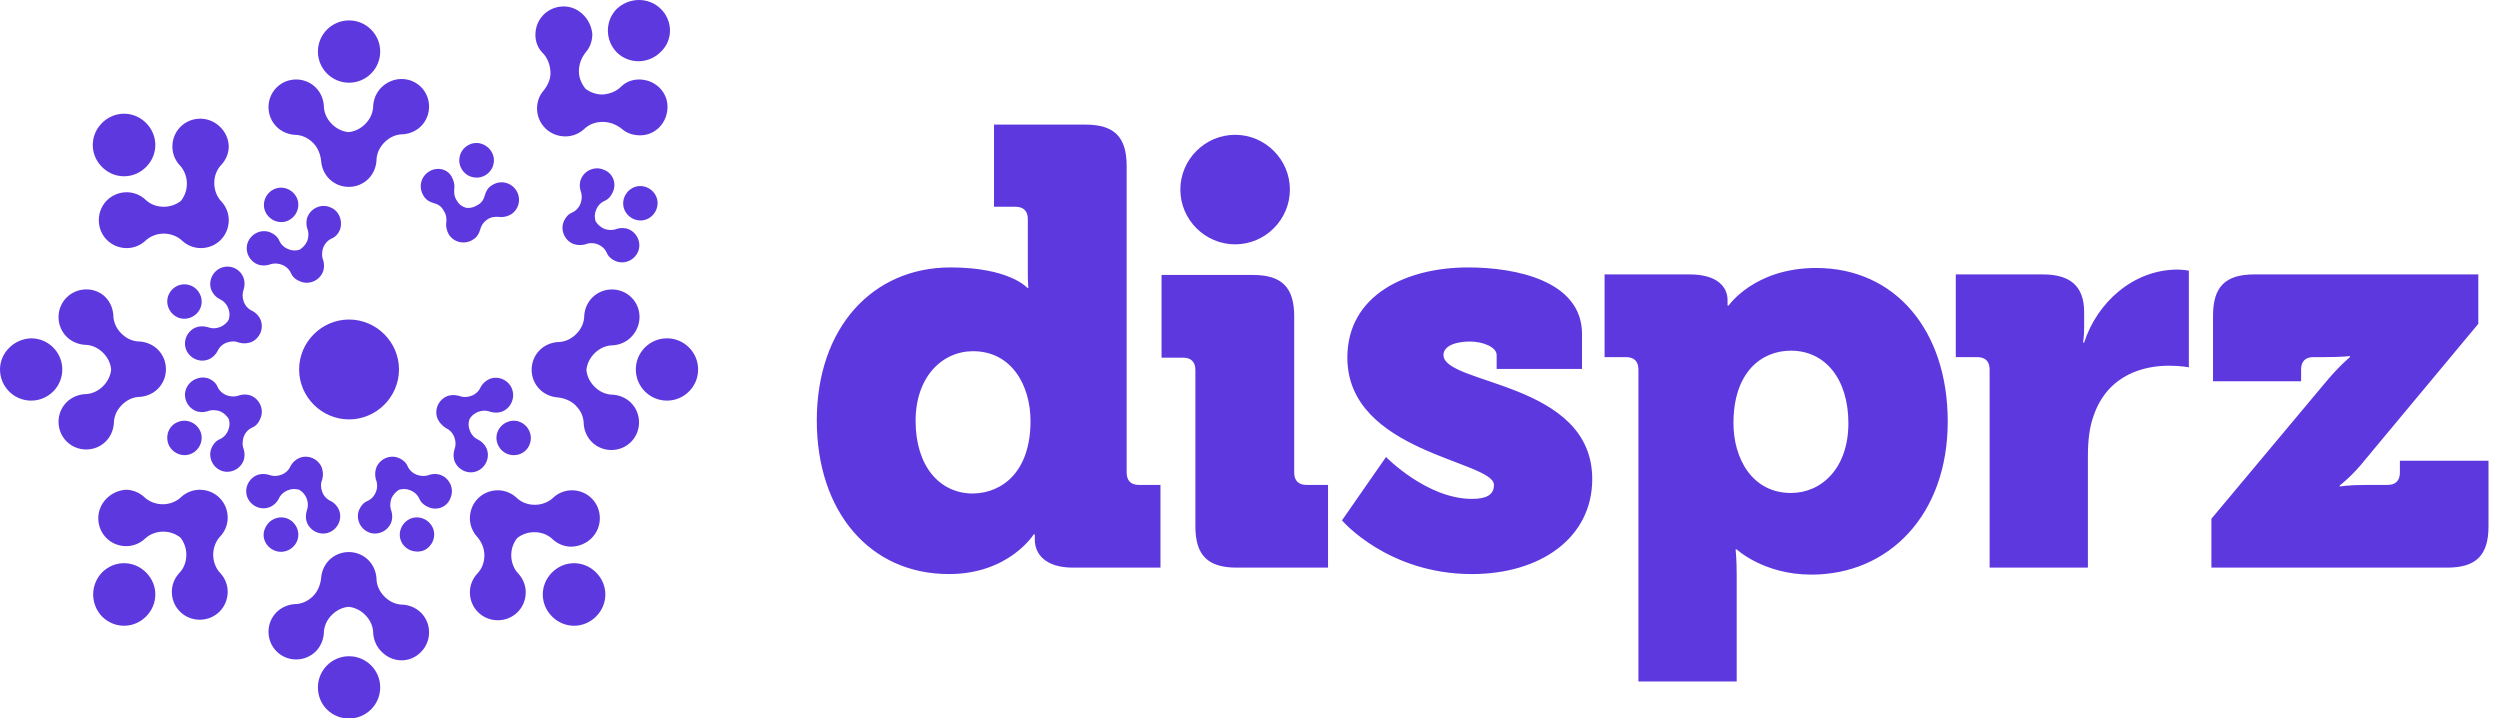
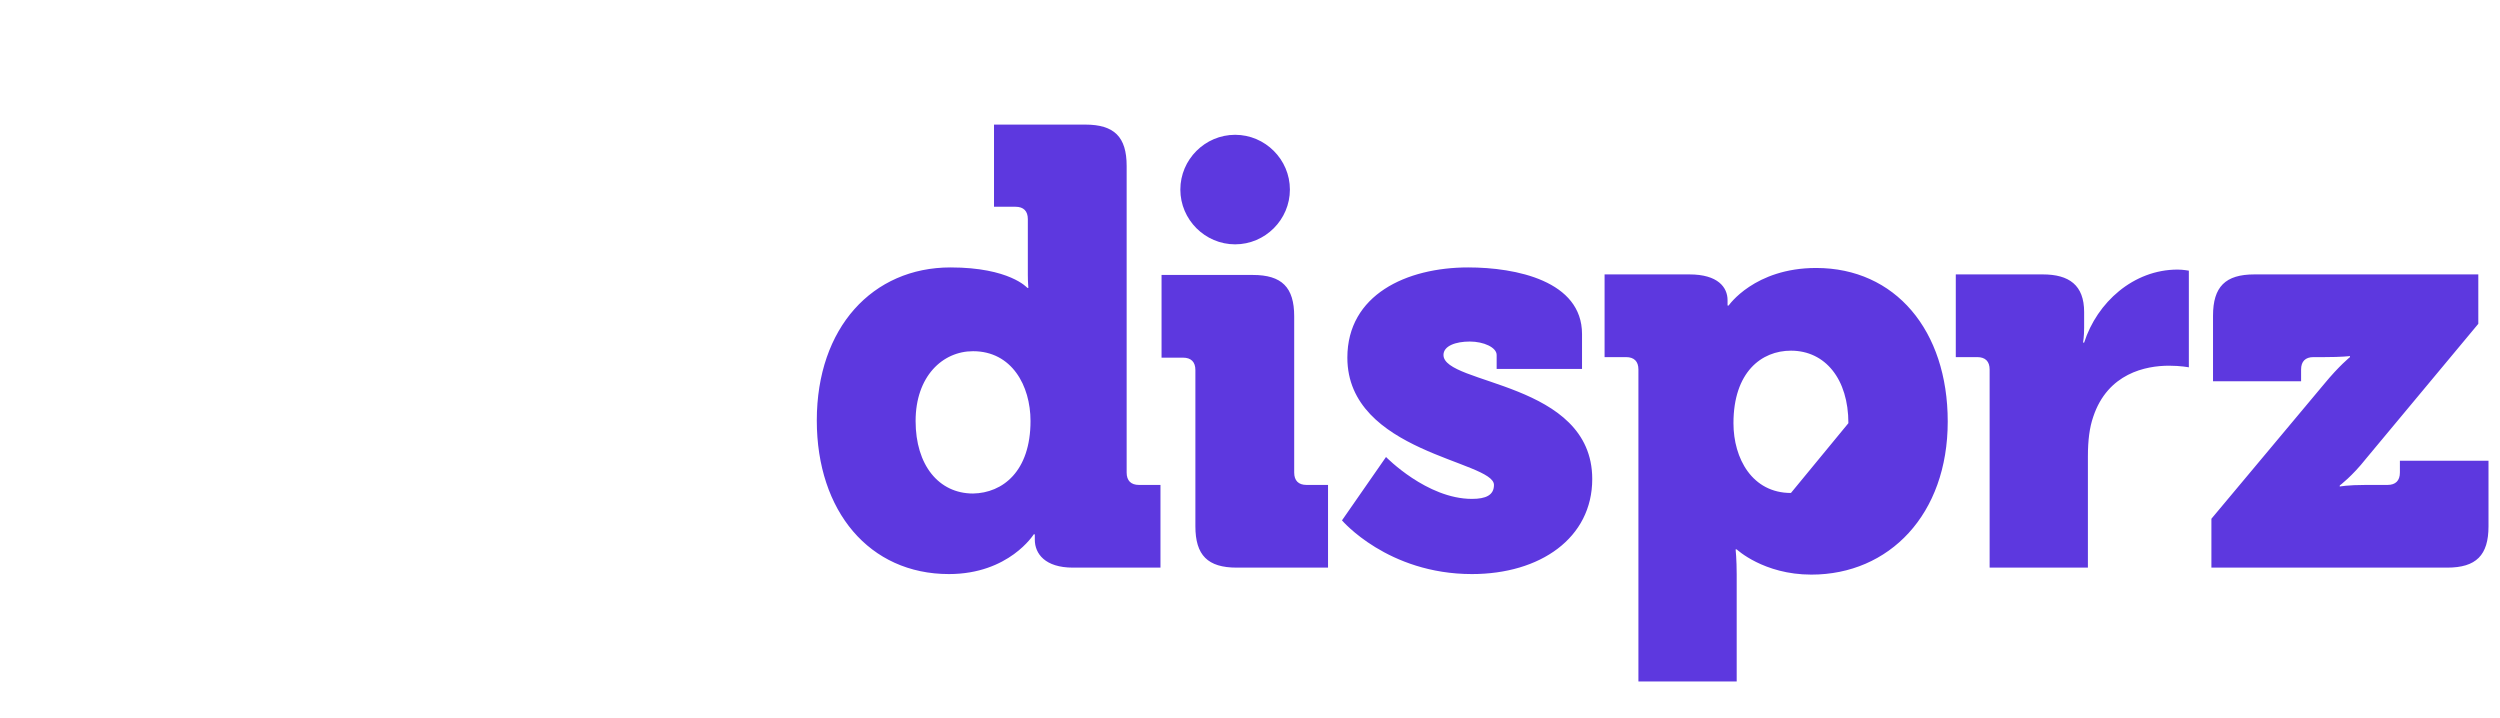
<svg xmlns="http://www.w3.org/2000/svg" width="174" height="50" viewBox="0 0 174 50" fill="none">
-   <path d="M173.2 32.069V36.629C173.2 38.647 172.34 39.507 170.322 39.507H153.914V36.105L161.763 26.724C162.809 25.453 163.557 24.855 163.557 24.855V24.781C163.557 24.781 163.034 24.855 161.763 24.855H161.015C160.455 24.855 160.156 25.154 160.156 25.715V26.537H154.026V21.977C154.026 19.959 154.886 19.099 156.904 19.099H172.49V22.538L164.678 31.919C163.706 33.153 162.847 33.788 162.847 33.788V33.863C162.847 33.863 163.37 33.751 164.678 33.751H166.173C166.734 33.751 167.033 33.452 167.033 32.891V32.069H173.2ZM150.961 25.453C151.784 25.453 152.344 25.566 152.344 25.566V18.838C152.344 18.838 151.933 18.763 151.559 18.763C148.494 18.763 145.953 21.043 145.056 23.846H144.981C144.981 23.846 145.056 23.435 145.056 22.8V21.716C145.056 19.847 144.009 19.099 142.178 19.099H136.123V24.855H137.618C138.179 24.855 138.478 25.154 138.478 25.715V39.507H145.318V31.77C145.318 30.649 145.43 29.752 145.691 29.004C146.7 25.977 149.354 25.453 150.961 25.453ZM135.562 29.34C135.562 35.806 131.488 39.993 126.069 39.993C122.743 39.993 120.874 38.236 120.874 38.236H120.799C120.799 38.236 120.874 38.946 120.874 39.993V47.43H114.034V25.715C114.034 25.154 113.735 24.855 113.174 24.855H111.679V19.099H117.585C119.566 19.099 120.238 19.996 120.238 20.893V21.267H120.313C120.313 21.267 122.107 18.651 126.405 18.651C131.9 18.651 135.562 22.986 135.562 29.34ZM128.648 29.453C128.648 26.388 127.041 24.407 124.649 24.407C122.593 24.407 120.649 25.902 120.649 29.453C120.649 31.919 121.958 34.311 124.649 34.311C126.779 34.311 128.648 32.592 128.648 29.453ZM100.466 24.706C100.466 24.07 101.326 23.771 102.298 23.771C103.27 23.771 104.167 24.183 104.167 24.706V25.678H110.109V23.248C110.109 19.548 105.512 18.613 102.186 18.613C97.888 18.613 93.776 20.52 93.776 24.893C93.776 31.508 103.98 32.069 103.98 33.751C103.98 34.461 103.419 34.723 102.447 34.723C99.308 34.723 96.467 31.807 96.467 31.807L93.402 36.218C93.402 36.218 96.579 39.955 102.447 39.955C107.194 39.955 110.82 37.451 110.82 33.34C110.82 26.537 100.466 26.799 100.466 24.706ZM86.077 39.507H92.431V33.751H90.936C90.375 33.751 90.076 33.452 90.076 32.891V22.015C90.076 19.996 89.216 19.137 87.198 19.137H80.844V24.893H82.339C82.9 24.893 83.199 25.192 83.199 25.752V36.629C83.199 38.647 84.058 39.507 86.077 39.507ZM89.777 13.194C89.777 11.101 88.058 9.382 85.965 9.382C83.871 9.382 82.152 11.101 82.152 13.194C82.152 15.287 83.871 17.006 85.965 17.006C88.058 17.006 89.777 15.287 89.777 13.194ZM74.677 39.507C72.734 39.507 72.023 38.535 72.023 37.563V37.189H71.949C71.949 37.189 70.229 39.955 66.043 39.955C60.512 39.955 56.849 35.582 56.849 29.266C56.849 22.8 60.736 18.613 66.155 18.613C70.267 18.613 71.5 20.034 71.5 20.034H71.575C71.575 20.034 71.537 19.623 71.537 19.137V15.25C71.537 14.689 71.239 14.39 70.678 14.39H69.183V8.672H75.537C77.555 8.672 78.415 9.531 78.415 11.55V32.891C78.415 33.452 78.714 33.751 79.274 33.751H80.769V39.507H74.677ZM71.724 29.303C71.724 26.836 70.416 24.444 67.725 24.444C65.595 24.444 63.726 26.201 63.726 29.303C63.726 32.368 65.333 34.349 67.725 34.349C69.781 34.311 71.724 32.816 71.724 29.303Z" fill="#5D38DF" />
-   <path d="M24.294 1.421C25.49 1.421 26.462 2.392 26.462 3.588C26.462 4.784 25.49 5.756 24.294 5.756C23.098 5.756 22.127 4.784 22.127 3.588C22.127 2.392 23.098 1.421 24.294 1.421ZM24.294 50.009C25.49 50.009 26.462 49.038 26.462 47.842C26.462 46.645 25.49 45.674 24.294 45.674C23.098 45.674 22.127 46.645 22.127 47.842C22.127 49.075 23.098 50.009 24.294 50.009ZM0 25.715C0 26.911 0.972 27.883 2.168 27.883C3.364 27.883 4.336 26.911 4.336 25.715C4.336 24.519 3.364 23.547 2.168 23.547C0.972 23.584 0 24.556 0 25.715ZM48.589 25.715C48.589 24.519 47.617 23.547 46.421 23.547C45.225 23.547 44.253 24.519 44.253 25.715C44.253 26.911 45.225 27.883 46.421 27.883C47.617 27.883 48.589 26.911 48.589 25.715ZM7.101 8.559C6.242 9.419 6.242 10.765 7.101 11.624C7.961 12.484 9.307 12.484 10.166 11.624C11.026 10.765 11.026 9.419 10.166 8.559C9.307 7.7 7.961 7.7 7.101 8.559ZM41.487 42.908C42.347 42.048 42.347 40.703 41.487 39.843C40.628 38.983 39.282 38.983 38.422 39.843C37.563 40.703 37.563 42.048 38.422 42.908C39.282 43.767 40.628 43.767 41.487 42.908ZM7.101 42.908C7.961 43.767 9.307 43.767 10.166 42.908C11.026 42.048 11.026 40.703 10.166 39.843C9.307 38.983 7.961 38.983 7.101 39.843C6.279 40.703 6.279 42.048 7.101 42.908ZM19.099 13.157C18.501 13.418 18.202 14.128 18.464 14.726C18.725 15.324 19.436 15.623 20.034 15.362C20.631 15.1 20.93 14.39 20.669 13.792C20.407 13.194 19.697 12.895 19.099 13.157ZM29.49 38.311C30.088 38.049 30.387 37.339 30.125 36.741C29.863 36.143 29.153 35.844 28.555 36.105C27.957 36.367 27.658 37.077 27.92 37.675C28.181 38.273 28.892 38.535 29.49 38.311ZM11.736 30.948C11.998 31.546 12.708 31.845 13.306 31.583C13.904 31.321 14.203 30.611 13.941 30.013C13.68 29.415 12.969 29.116 12.371 29.378C11.773 29.602 11.474 30.312 11.736 30.948ZM45.673 13.68C45.412 13.082 44.702 12.783 44.104 13.044C43.506 13.306 43.207 14.016 43.468 14.614C43.73 15.212 44.44 15.511 45.038 15.25C45.636 14.988 45.935 14.278 45.673 13.68ZM11.736 20.52C11.474 21.118 11.773 21.828 12.371 22.09C12.969 22.351 13.68 22.052 13.941 21.454C14.203 20.856 13.904 20.146 13.306 19.884C12.67 19.623 11.998 19.922 11.736 20.52ZM36.853 30.948C37.114 30.35 36.815 29.639 36.217 29.378C35.619 29.116 34.909 29.415 34.648 30.013C34.386 30.611 34.685 31.321 35.283 31.583C35.918 31.845 36.628 31.546 36.853 30.948ZM19.099 38.311C19.697 38.572 20.407 38.273 20.669 37.675C20.93 37.077 20.631 36.367 20.034 36.105C19.436 35.844 18.725 36.143 18.464 36.741C18.165 37.339 18.464 38.049 19.099 38.311ZM33.414 9.98C32.779 9.83 32.106 10.279 31.994 10.914C31.844 11.55 32.293 12.222 32.928 12.334C33.564 12.484 34.236 12.035 34.349 11.4C34.498 10.765 34.05 10.129 33.414 9.98ZM24.294 29.191C26.201 29.191 27.77 27.621 27.77 25.715C27.77 23.809 26.201 22.239 24.294 22.239C22.388 22.239 20.818 23.809 20.818 25.715C20.818 27.621 22.388 29.191 24.294 29.191ZM45.972 0.598C45.113 -0.224 43.767 -0.187 42.908 0.636C42.085 1.495 42.123 2.841 42.945 3.663C43.805 4.485 45.15 4.448 45.972 3.626C46.869 2.804 46.832 1.421 45.972 0.598ZM29.303 6.055C30.05 6.803 30.05 8.036 29.303 8.784C28.966 9.12 28.518 9.307 28.069 9.344C27.583 9.344 27.135 9.531 26.761 9.905C26.387 10.279 26.201 10.727 26.201 11.213C26.163 11.662 25.976 12.11 25.64 12.447C24.892 13.194 23.659 13.194 22.911 12.447C22.575 12.11 22.388 11.662 22.351 11.213C22.313 10.765 22.127 10.279 21.79 9.942C21.416 9.569 20.968 9.382 20.482 9.382C20.034 9.344 19.585 9.157 19.249 8.821C18.501 8.074 18.501 6.84 19.249 6.093C19.996 5.345 21.23 5.345 21.977 6.093C22.313 6.429 22.5 6.877 22.538 7.326C22.538 7.812 22.725 8.26 23.098 8.634C23.435 8.971 23.846 9.157 24.257 9.195C24.668 9.157 25.079 8.971 25.416 8.634C25.789 8.26 25.976 7.812 25.976 7.326C26.014 6.877 26.201 6.429 26.537 6.093C27.322 5.308 28.555 5.308 29.303 6.055ZM29.303 45.375C30.05 44.627 30.05 43.394 29.303 42.646C28.966 42.31 28.518 42.123 28.069 42.086C27.583 42.086 27.135 41.899 26.761 41.525C26.387 41.151 26.201 40.703 26.201 40.217C26.163 39.768 25.976 39.32 25.64 38.983C24.892 38.236 23.659 38.236 22.911 38.983C22.575 39.32 22.388 39.768 22.351 40.217C22.313 40.665 22.127 41.151 21.79 41.488C21.416 41.861 20.968 42.048 20.482 42.048C20.034 42.086 19.585 42.273 19.249 42.609C18.501 43.356 18.501 44.59 19.249 45.337C19.996 46.085 21.23 46.085 21.977 45.337C22.313 45.001 22.5 44.552 22.538 44.104C22.538 43.618 22.725 43.169 23.098 42.796C23.435 42.459 23.846 42.273 24.257 42.235C24.668 42.273 25.079 42.459 25.416 42.796C25.789 43.169 25.976 43.618 25.976 44.104C26.014 44.552 26.201 45.001 26.537 45.337C27.322 46.16 28.555 46.16 29.303 45.375ZM22.986 14.427C22.388 14.166 21.678 14.465 21.416 15.063C21.304 15.324 21.304 15.623 21.379 15.885C21.491 16.147 21.491 16.483 21.379 16.782C21.267 17.044 21.08 17.231 20.856 17.38C20.594 17.455 20.332 17.455 20.071 17.343C19.772 17.231 19.548 17.006 19.436 16.745C19.323 16.483 19.099 16.296 18.837 16.184C18.239 15.922 17.529 16.221 17.268 16.82C17.006 17.418 17.305 18.128 17.903 18.389C18.165 18.501 18.464 18.501 18.725 18.427C18.987 18.314 19.323 18.314 19.622 18.427C19.921 18.539 20.146 18.763 20.258 19.025C20.37 19.286 20.594 19.473 20.893 19.585C21.491 19.847 22.201 19.548 22.463 18.95C22.575 18.688 22.575 18.389 22.5 18.128C22.388 17.866 22.388 17.53 22.5 17.231C22.612 16.932 22.837 16.707 23.098 16.595C23.36 16.483 23.547 16.259 23.659 15.997C23.883 15.362 23.584 14.652 22.986 14.427ZM31.358 34.648C31.62 34.05 31.321 33.34 30.723 33.078C30.461 32.966 30.162 32.966 29.901 33.041C29.639 33.153 29.303 33.153 29.004 33.041C28.705 32.928 28.48 32.704 28.368 32.443C28.256 32.181 28.032 31.994 27.77 31.882C27.172 31.62 26.462 31.919 26.201 32.517C26.088 32.816 26.088 33.078 26.163 33.377C26.275 33.639 26.275 33.975 26.163 34.237C26.051 34.536 25.827 34.76 25.565 34.872C25.303 34.984 25.117 35.208 25.005 35.47C24.743 36.068 25.042 36.778 25.64 37.04C26.238 37.301 26.948 37.002 27.21 36.404C27.322 36.143 27.322 35.844 27.247 35.582C27.135 35.321 27.135 34.984 27.247 34.685C27.359 34.423 27.546 34.237 27.77 34.087C28.032 34.012 28.294 34.012 28.555 34.124C28.854 34.237 29.078 34.461 29.191 34.722C29.303 34.984 29.527 35.171 29.789 35.283C30.424 35.582 31.134 35.283 31.358 34.648ZM12.969 27.023C12.708 27.621 13.007 28.331 13.605 28.593C13.867 28.705 14.165 28.705 14.427 28.63C14.689 28.518 15.025 28.518 15.324 28.63C15.586 28.742 15.773 28.929 15.922 29.154C15.997 29.415 15.997 29.677 15.885 29.938C15.773 30.237 15.548 30.462 15.287 30.574C15.025 30.686 14.838 30.91 14.726 31.172C14.464 31.77 14.764 32.48 15.361 32.742C15.96 33.003 16.67 32.704 16.931 32.106C17.043 31.845 17.043 31.546 16.969 31.284C16.857 31.022 16.857 30.686 16.969 30.387C17.081 30.088 17.305 29.864 17.567 29.752C17.828 29.639 18.015 29.415 18.127 29.116C18.389 28.518 18.09 27.808 17.492 27.546C17.23 27.434 16.931 27.434 16.67 27.509C16.408 27.621 16.072 27.621 15.773 27.509C15.474 27.397 15.249 27.173 15.137 26.911C15.025 26.649 14.801 26.462 14.539 26.35C13.941 26.126 13.231 26.425 12.969 27.023ZM42.011 11.811C41.413 11.55 40.702 11.848 40.441 12.447C40.329 12.708 40.329 13.007 40.403 13.269C40.516 13.53 40.516 13.867 40.403 14.166C40.291 14.465 40.067 14.689 39.805 14.801C39.544 14.913 39.357 15.138 39.245 15.399C38.983 15.997 39.282 16.707 39.88 16.969C40.179 17.081 40.441 17.081 40.74 17.006C41.001 16.894 41.338 16.894 41.599 17.006C41.898 17.119 42.123 17.343 42.235 17.604C42.347 17.866 42.571 18.053 42.833 18.165C43.431 18.427 44.141 18.128 44.403 17.53C44.664 16.932 44.365 16.221 43.767 15.96C43.506 15.848 43.207 15.848 42.945 15.922C42.683 16.035 42.347 16.035 42.048 15.922C41.786 15.81 41.599 15.623 41.45 15.399C41.375 15.138 41.375 14.876 41.487 14.614C41.599 14.315 41.824 14.091 42.085 13.979C42.347 13.867 42.534 13.643 42.646 13.381C42.945 12.745 42.646 12.035 42.011 11.811ZM15.361 18.651C14.764 18.913 14.464 19.623 14.726 20.221C14.838 20.482 15.062 20.707 15.287 20.819C15.548 20.931 15.773 21.155 15.885 21.454C15.997 21.716 15.997 21.977 15.922 22.239C15.81 22.463 15.586 22.65 15.324 22.762C15.025 22.874 14.726 22.874 14.427 22.762C14.165 22.688 13.867 22.688 13.605 22.8C13.007 23.061 12.708 23.771 12.969 24.369C13.231 24.967 13.941 25.266 14.539 25.005C14.801 24.893 15.025 24.668 15.137 24.444C15.249 24.183 15.474 23.958 15.773 23.846C16.072 23.734 16.371 23.734 16.632 23.846C16.894 23.921 17.193 23.921 17.492 23.809C18.09 23.547 18.389 22.837 18.127 22.239C18.015 21.977 17.791 21.753 17.567 21.641C17.305 21.529 17.081 21.305 16.969 21.006C16.857 20.707 16.857 20.408 16.969 20.109C17.043 19.847 17.043 19.548 16.931 19.286C16.67 18.688 15.997 18.389 15.361 18.651ZM35.619 27.023C35.358 26.425 34.648 26.126 34.05 26.388C33.788 26.5 33.564 26.724 33.451 26.948C33.339 27.21 33.115 27.434 32.816 27.546C32.517 27.659 32.218 27.659 31.919 27.546C31.657 27.472 31.358 27.472 31.097 27.584C30.499 27.845 30.2 28.555 30.461 29.154C30.573 29.415 30.798 29.639 31.022 29.789C31.284 29.901 31.508 30.125 31.62 30.424C31.732 30.723 31.732 31.022 31.62 31.321C31.545 31.583 31.545 31.882 31.657 32.144C31.919 32.742 32.629 33.041 33.227 32.779C33.825 32.517 34.124 31.807 33.863 31.209C33.751 30.948 33.526 30.723 33.302 30.611C33.04 30.499 32.816 30.275 32.704 29.976C32.592 29.714 32.592 29.453 32.666 29.191C32.779 28.967 33.003 28.78 33.265 28.668C33.564 28.555 33.863 28.555 34.162 28.668C34.423 28.742 34.722 28.742 34.984 28.63C35.582 28.369 35.881 27.659 35.619 27.023ZM17.23 34.648C17.492 35.246 18.202 35.545 18.8 35.283C19.062 35.171 19.286 34.947 19.398 34.722C19.51 34.461 19.735 34.237 20.034 34.124C20.295 34.012 20.557 34.012 20.818 34.087C21.043 34.199 21.23 34.423 21.342 34.685C21.454 34.984 21.454 35.283 21.342 35.582C21.267 35.844 21.267 36.143 21.379 36.404C21.641 37.002 22.351 37.301 22.949 37.04C23.547 36.778 23.846 36.068 23.584 35.47C23.472 35.208 23.248 34.984 23.024 34.872C22.762 34.76 22.538 34.536 22.426 34.237C22.313 33.938 22.313 33.639 22.426 33.377C22.5 33.115 22.5 32.816 22.388 32.517C22.127 31.919 21.416 31.62 20.818 31.882C20.557 31.994 20.332 32.218 20.22 32.443C20.108 32.704 19.884 32.928 19.585 33.041C19.286 33.153 18.987 33.153 18.688 33.041C18.426 32.966 18.127 32.966 17.866 33.078C17.268 33.34 16.969 34.05 17.23 34.648ZM29.826 11.961C29.265 12.334 29.116 13.082 29.49 13.643C29.639 13.904 29.901 14.054 30.162 14.128C30.461 14.203 30.723 14.353 30.872 14.652C31.059 14.913 31.097 15.212 31.059 15.511C31.022 15.773 31.097 16.072 31.246 16.334C31.62 16.894 32.367 17.044 32.928 16.67C33.19 16.52 33.339 16.259 33.414 15.997C33.489 15.698 33.638 15.474 33.9 15.287C34.162 15.1 34.461 15.063 34.76 15.1C35.021 15.138 35.32 15.063 35.582 14.913C36.142 14.54 36.292 13.792 35.918 13.231C35.544 12.671 34.797 12.521 34.236 12.895C33.975 13.044 33.825 13.306 33.751 13.568C33.676 13.867 33.526 14.128 33.227 14.278C33.003 14.427 32.704 14.502 32.442 14.465C32.181 14.39 31.956 14.241 31.807 13.979C31.62 13.717 31.583 13.418 31.62 13.119C31.657 12.858 31.583 12.559 31.433 12.297C31.134 11.736 30.387 11.587 29.826 11.961ZM4.635 20.707C3.887 21.454 3.887 22.688 4.635 23.435C4.971 23.771 5.42 23.958 5.868 23.996C6.354 23.996 6.802 24.183 7.176 24.556C7.513 24.893 7.699 25.304 7.737 25.715C7.699 26.126 7.513 26.537 7.176 26.874C6.802 27.247 6.354 27.434 5.868 27.434C5.42 27.472 4.971 27.659 4.635 27.995C3.887 28.742 3.887 29.976 4.635 30.723C5.382 31.471 6.616 31.471 7.363 30.723C7.699 30.387 7.886 29.938 7.924 29.49C7.924 29.004 8.111 28.555 8.484 28.182C8.858 27.808 9.307 27.621 9.755 27.621C10.204 27.584 10.652 27.397 10.989 27.061C11.736 26.313 11.736 25.08 10.989 24.332C10.652 23.996 10.204 23.809 9.755 23.771C9.269 23.771 8.821 23.584 8.447 23.211C8.073 22.837 7.886 22.389 7.886 21.903C7.849 21.454 7.662 21.006 7.326 20.669C6.616 19.959 5.382 19.959 4.635 20.707ZM43.954 20.707C43.207 19.959 41.973 19.959 41.226 20.707C40.889 21.043 40.702 21.491 40.665 21.94C40.665 22.426 40.478 22.874 40.104 23.248C39.731 23.622 39.282 23.809 38.796 23.809C38.348 23.846 37.899 24.033 37.563 24.369C36.815 25.117 36.815 26.35 37.563 27.098C37.899 27.434 38.348 27.621 38.796 27.659C39.245 27.696 39.731 27.883 40.067 28.219C40.441 28.593 40.628 29.041 40.628 29.527C40.665 29.976 40.852 30.424 41.188 30.761C41.936 31.508 43.169 31.508 43.917 30.761C44.664 30.013 44.664 28.78 43.917 28.032C43.58 27.696 43.132 27.509 42.683 27.472C42.197 27.472 41.749 27.285 41.375 26.911C41.039 26.575 40.852 26.163 40.815 25.752C40.852 25.341 41.039 24.93 41.375 24.594C41.749 24.22 42.197 24.033 42.683 24.033C43.132 23.996 43.58 23.809 43.917 23.472C44.702 22.688 44.702 21.454 43.954 20.707ZM13.941 8.26C12.857 8.26 11.998 9.12 11.998 10.204C11.998 10.69 12.185 11.138 12.484 11.475C12.82 11.811 13.007 12.297 13.007 12.783C13.007 13.231 12.857 13.643 12.596 13.979C12.259 14.241 11.848 14.39 11.4 14.39C10.876 14.39 10.428 14.203 10.091 13.867C9.755 13.568 9.307 13.381 8.821 13.381C7.737 13.381 6.877 14.241 6.877 15.324C6.877 16.408 7.737 17.268 8.821 17.268C9.307 17.268 9.755 17.081 10.091 16.782C10.428 16.446 10.914 16.259 11.4 16.259C11.886 16.259 12.371 16.446 12.708 16.782C13.044 17.081 13.493 17.268 13.979 17.268C15.062 17.268 15.922 16.408 15.922 15.324C15.922 14.839 15.735 14.39 15.436 14.054C15.1 13.717 14.913 13.231 14.913 12.745C14.913 12.222 15.1 11.774 15.436 11.437C15.735 11.101 15.922 10.652 15.922 10.167C15.885 9.157 15.025 8.26 13.941 8.26ZM41.749 36.068C41.749 34.984 40.889 34.124 39.805 34.124C39.319 34.124 38.871 34.311 38.535 34.61C38.198 34.947 37.712 35.134 37.226 35.134C36.703 35.134 36.255 34.947 35.918 34.61C35.582 34.311 35.133 34.124 34.648 34.124C33.564 34.124 32.704 34.984 32.704 36.068C32.704 36.554 32.891 37.002 33.19 37.339C33.489 37.675 33.713 38.124 33.713 38.647C33.713 39.17 33.526 39.619 33.19 39.955C32.891 40.292 32.704 40.74 32.704 41.226C32.704 42.31 33.564 43.169 34.648 43.169C35.731 43.169 36.591 42.31 36.591 41.226C36.591 40.74 36.404 40.292 36.105 39.955C35.769 39.619 35.582 39.133 35.582 38.647C35.582 38.199 35.731 37.787 35.993 37.451C36.329 37.189 36.74 37.04 37.189 37.04C37.712 37.04 38.161 37.227 38.497 37.563C38.834 37.862 39.282 38.049 39.768 38.049C40.889 38.012 41.749 37.152 41.749 36.068ZM6.84 36.068C6.84 37.152 7.699 38.012 8.783 38.012C9.269 38.012 9.718 37.825 10.054 37.526C10.39 37.189 10.876 37.002 11.362 37.002C11.811 37.002 12.222 37.152 12.558 37.414C12.82 37.75 12.969 38.161 12.969 38.61C12.969 39.133 12.783 39.581 12.446 39.918C12.147 40.254 11.96 40.703 11.96 41.189C11.96 42.273 12.82 43.132 13.904 43.132C14.988 43.132 15.847 42.273 15.847 41.189C15.847 40.703 15.661 40.254 15.361 39.918C15.025 39.581 14.838 39.096 14.838 38.61C14.838 38.124 15.025 37.638 15.361 37.301C15.661 36.965 15.847 36.517 15.847 36.031C15.847 34.947 14.988 34.087 13.904 34.087C13.418 34.087 12.969 34.274 12.633 34.573C12.297 34.909 11.811 35.096 11.325 35.096C10.839 35.096 10.353 34.909 10.017 34.573C9.68 34.274 9.232 34.087 8.746 34.087C7.699 34.162 6.84 35.022 6.84 36.068ZM39.17 0.449C38.086 0.486 37.264 1.346 37.264 2.43C37.264 2.916 37.451 3.364 37.75 3.663C38.086 4 38.273 4.448 38.31 4.971C38.348 5.495 38.123 5.943 37.824 6.317C37.525 6.653 37.376 7.102 37.376 7.588C37.413 8.672 38.273 9.494 39.357 9.494C39.843 9.494 40.291 9.307 40.628 9.008C40.964 8.672 41.413 8.485 41.936 8.485C42.459 8.485 42.908 8.672 43.281 8.971C43.618 9.27 44.066 9.419 44.552 9.419C45.636 9.419 46.458 8.522 46.458 7.438C46.458 6.354 45.561 5.532 44.477 5.532C43.992 5.532 43.543 5.719 43.244 6.018C42.908 6.354 42.459 6.541 41.936 6.578C41.487 6.578 41.076 6.429 40.74 6.167C40.478 5.831 40.291 5.42 40.291 4.971C40.291 4.448 40.478 4 40.777 3.626C41.076 3.289 41.226 2.841 41.226 2.355C41.114 1.271 40.217 0.411 39.17 0.449Z" fill="#5D38DF" />
+   <path d="M173.2 32.069V36.629C173.2 38.647 172.34 39.507 170.322 39.507H153.914V36.105L161.763 26.724C162.809 25.453 163.557 24.855 163.557 24.855V24.781C163.557 24.781 163.034 24.855 161.763 24.855H161.015C160.455 24.855 160.156 25.154 160.156 25.715V26.537H154.026V21.977C154.026 19.959 154.886 19.099 156.904 19.099H172.49V22.538L164.678 31.919C163.706 33.153 162.847 33.788 162.847 33.788V33.863C162.847 33.863 163.37 33.751 164.678 33.751H166.173C166.734 33.751 167.033 33.452 167.033 32.891V32.069H173.2ZM150.961 25.453C151.784 25.453 152.344 25.566 152.344 25.566V18.838C152.344 18.838 151.933 18.763 151.559 18.763C148.494 18.763 145.953 21.043 145.056 23.846H144.981C144.981 23.846 145.056 23.435 145.056 22.8V21.716C145.056 19.847 144.009 19.099 142.178 19.099H136.123V24.855H137.618C138.179 24.855 138.478 25.154 138.478 25.715V39.507H145.318V31.77C145.318 30.649 145.43 29.752 145.691 29.004C146.7 25.977 149.354 25.453 150.961 25.453ZM135.562 29.34C135.562 35.806 131.488 39.993 126.069 39.993C122.743 39.993 120.874 38.236 120.874 38.236H120.799C120.799 38.236 120.874 38.946 120.874 39.993V47.43H114.034V25.715C114.034 25.154 113.735 24.855 113.174 24.855H111.679V19.099H117.585C119.566 19.099 120.238 19.996 120.238 20.893V21.267H120.313C120.313 21.267 122.107 18.651 126.405 18.651C131.9 18.651 135.562 22.986 135.562 29.34ZM128.648 29.453C128.648 26.388 127.041 24.407 124.649 24.407C122.593 24.407 120.649 25.902 120.649 29.453C120.649 31.919 121.958 34.311 124.649 34.311ZM100.466 24.706C100.466 24.07 101.326 23.771 102.298 23.771C103.27 23.771 104.167 24.183 104.167 24.706V25.678H110.109V23.248C110.109 19.548 105.512 18.613 102.186 18.613C97.888 18.613 93.776 20.52 93.776 24.893C93.776 31.508 103.98 32.069 103.98 33.751C103.98 34.461 103.419 34.723 102.447 34.723C99.308 34.723 96.467 31.807 96.467 31.807L93.402 36.218C93.402 36.218 96.579 39.955 102.447 39.955C107.194 39.955 110.82 37.451 110.82 33.34C110.82 26.537 100.466 26.799 100.466 24.706ZM86.077 39.507H92.431V33.751H90.936C90.375 33.751 90.076 33.452 90.076 32.891V22.015C90.076 19.996 89.216 19.137 87.198 19.137H80.844V24.893H82.339C82.9 24.893 83.199 25.192 83.199 25.752V36.629C83.199 38.647 84.058 39.507 86.077 39.507ZM89.777 13.194C89.777 11.101 88.058 9.382 85.965 9.382C83.871 9.382 82.152 11.101 82.152 13.194C82.152 15.287 83.871 17.006 85.965 17.006C88.058 17.006 89.777 15.287 89.777 13.194ZM74.677 39.507C72.734 39.507 72.023 38.535 72.023 37.563V37.189H71.949C71.949 37.189 70.229 39.955 66.043 39.955C60.512 39.955 56.849 35.582 56.849 29.266C56.849 22.8 60.736 18.613 66.155 18.613C70.267 18.613 71.5 20.034 71.5 20.034H71.575C71.575 20.034 71.537 19.623 71.537 19.137V15.25C71.537 14.689 71.239 14.39 70.678 14.39H69.183V8.672H75.537C77.555 8.672 78.415 9.531 78.415 11.55V32.891C78.415 33.452 78.714 33.751 79.274 33.751H80.769V39.507H74.677ZM71.724 29.303C71.724 26.836 70.416 24.444 67.725 24.444C65.595 24.444 63.726 26.201 63.726 29.303C63.726 32.368 65.333 34.349 67.725 34.349C69.781 34.311 71.724 32.816 71.724 29.303Z" fill="#5D38DF" />
</svg>